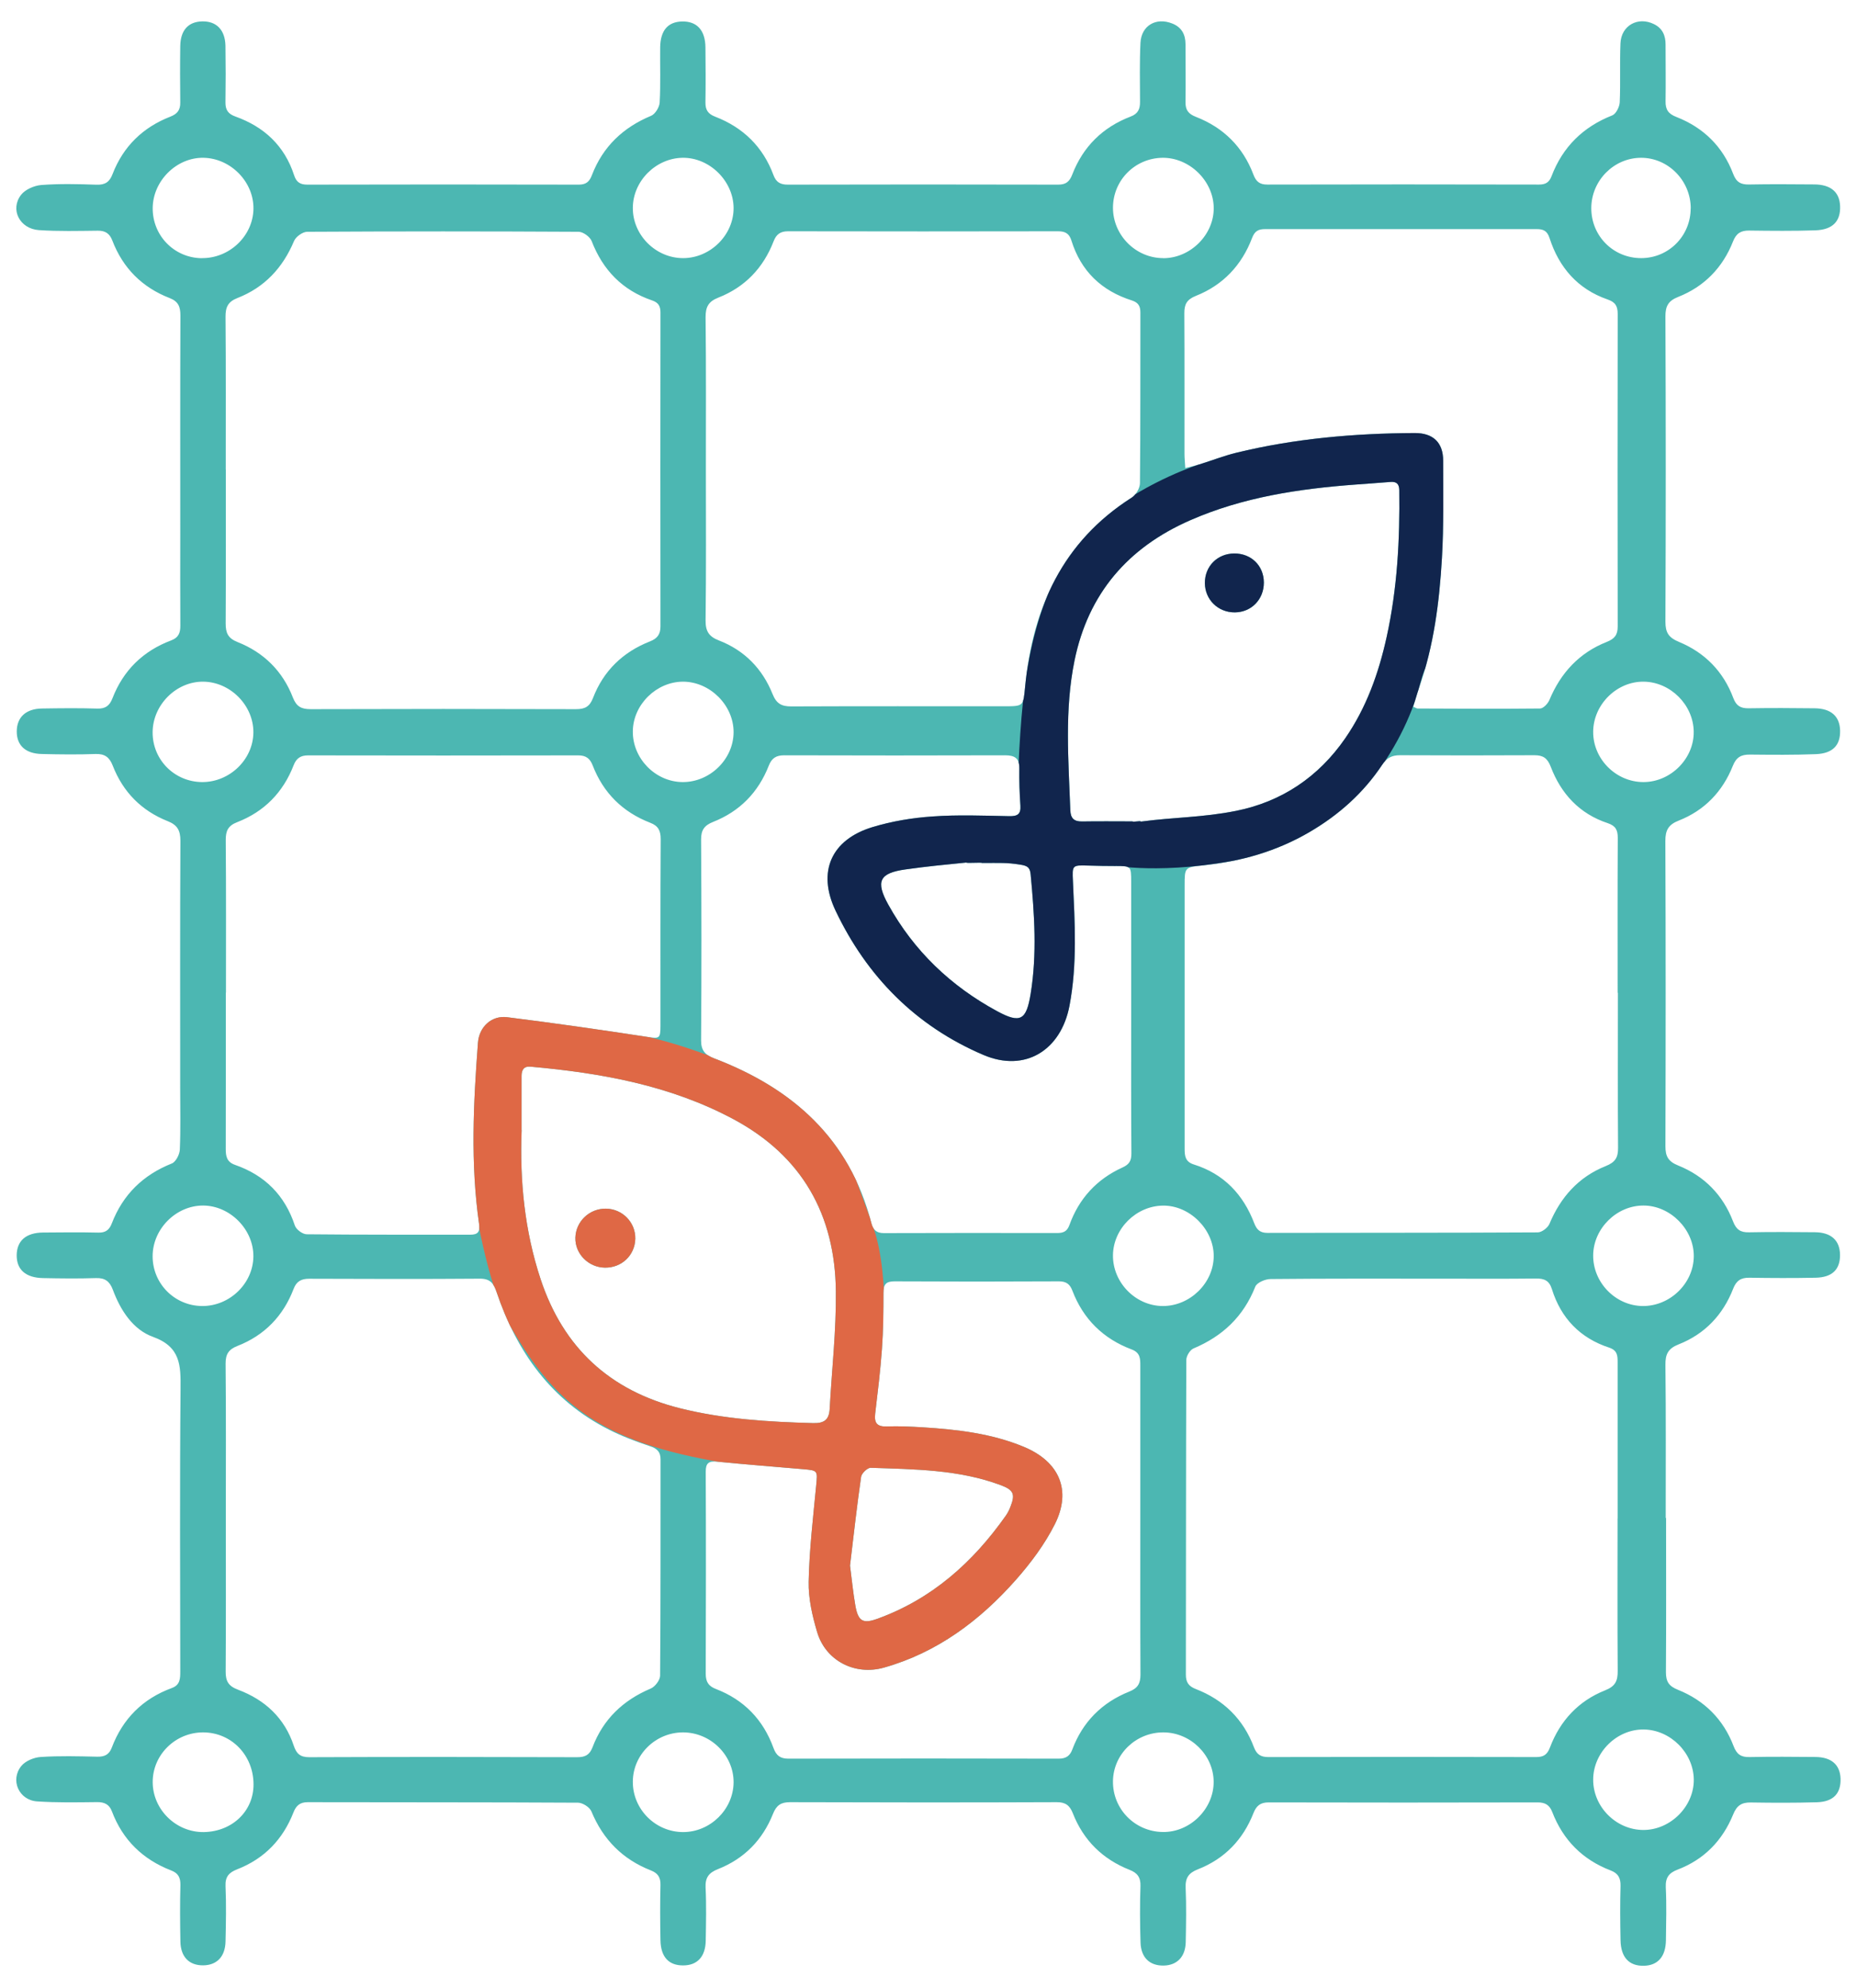
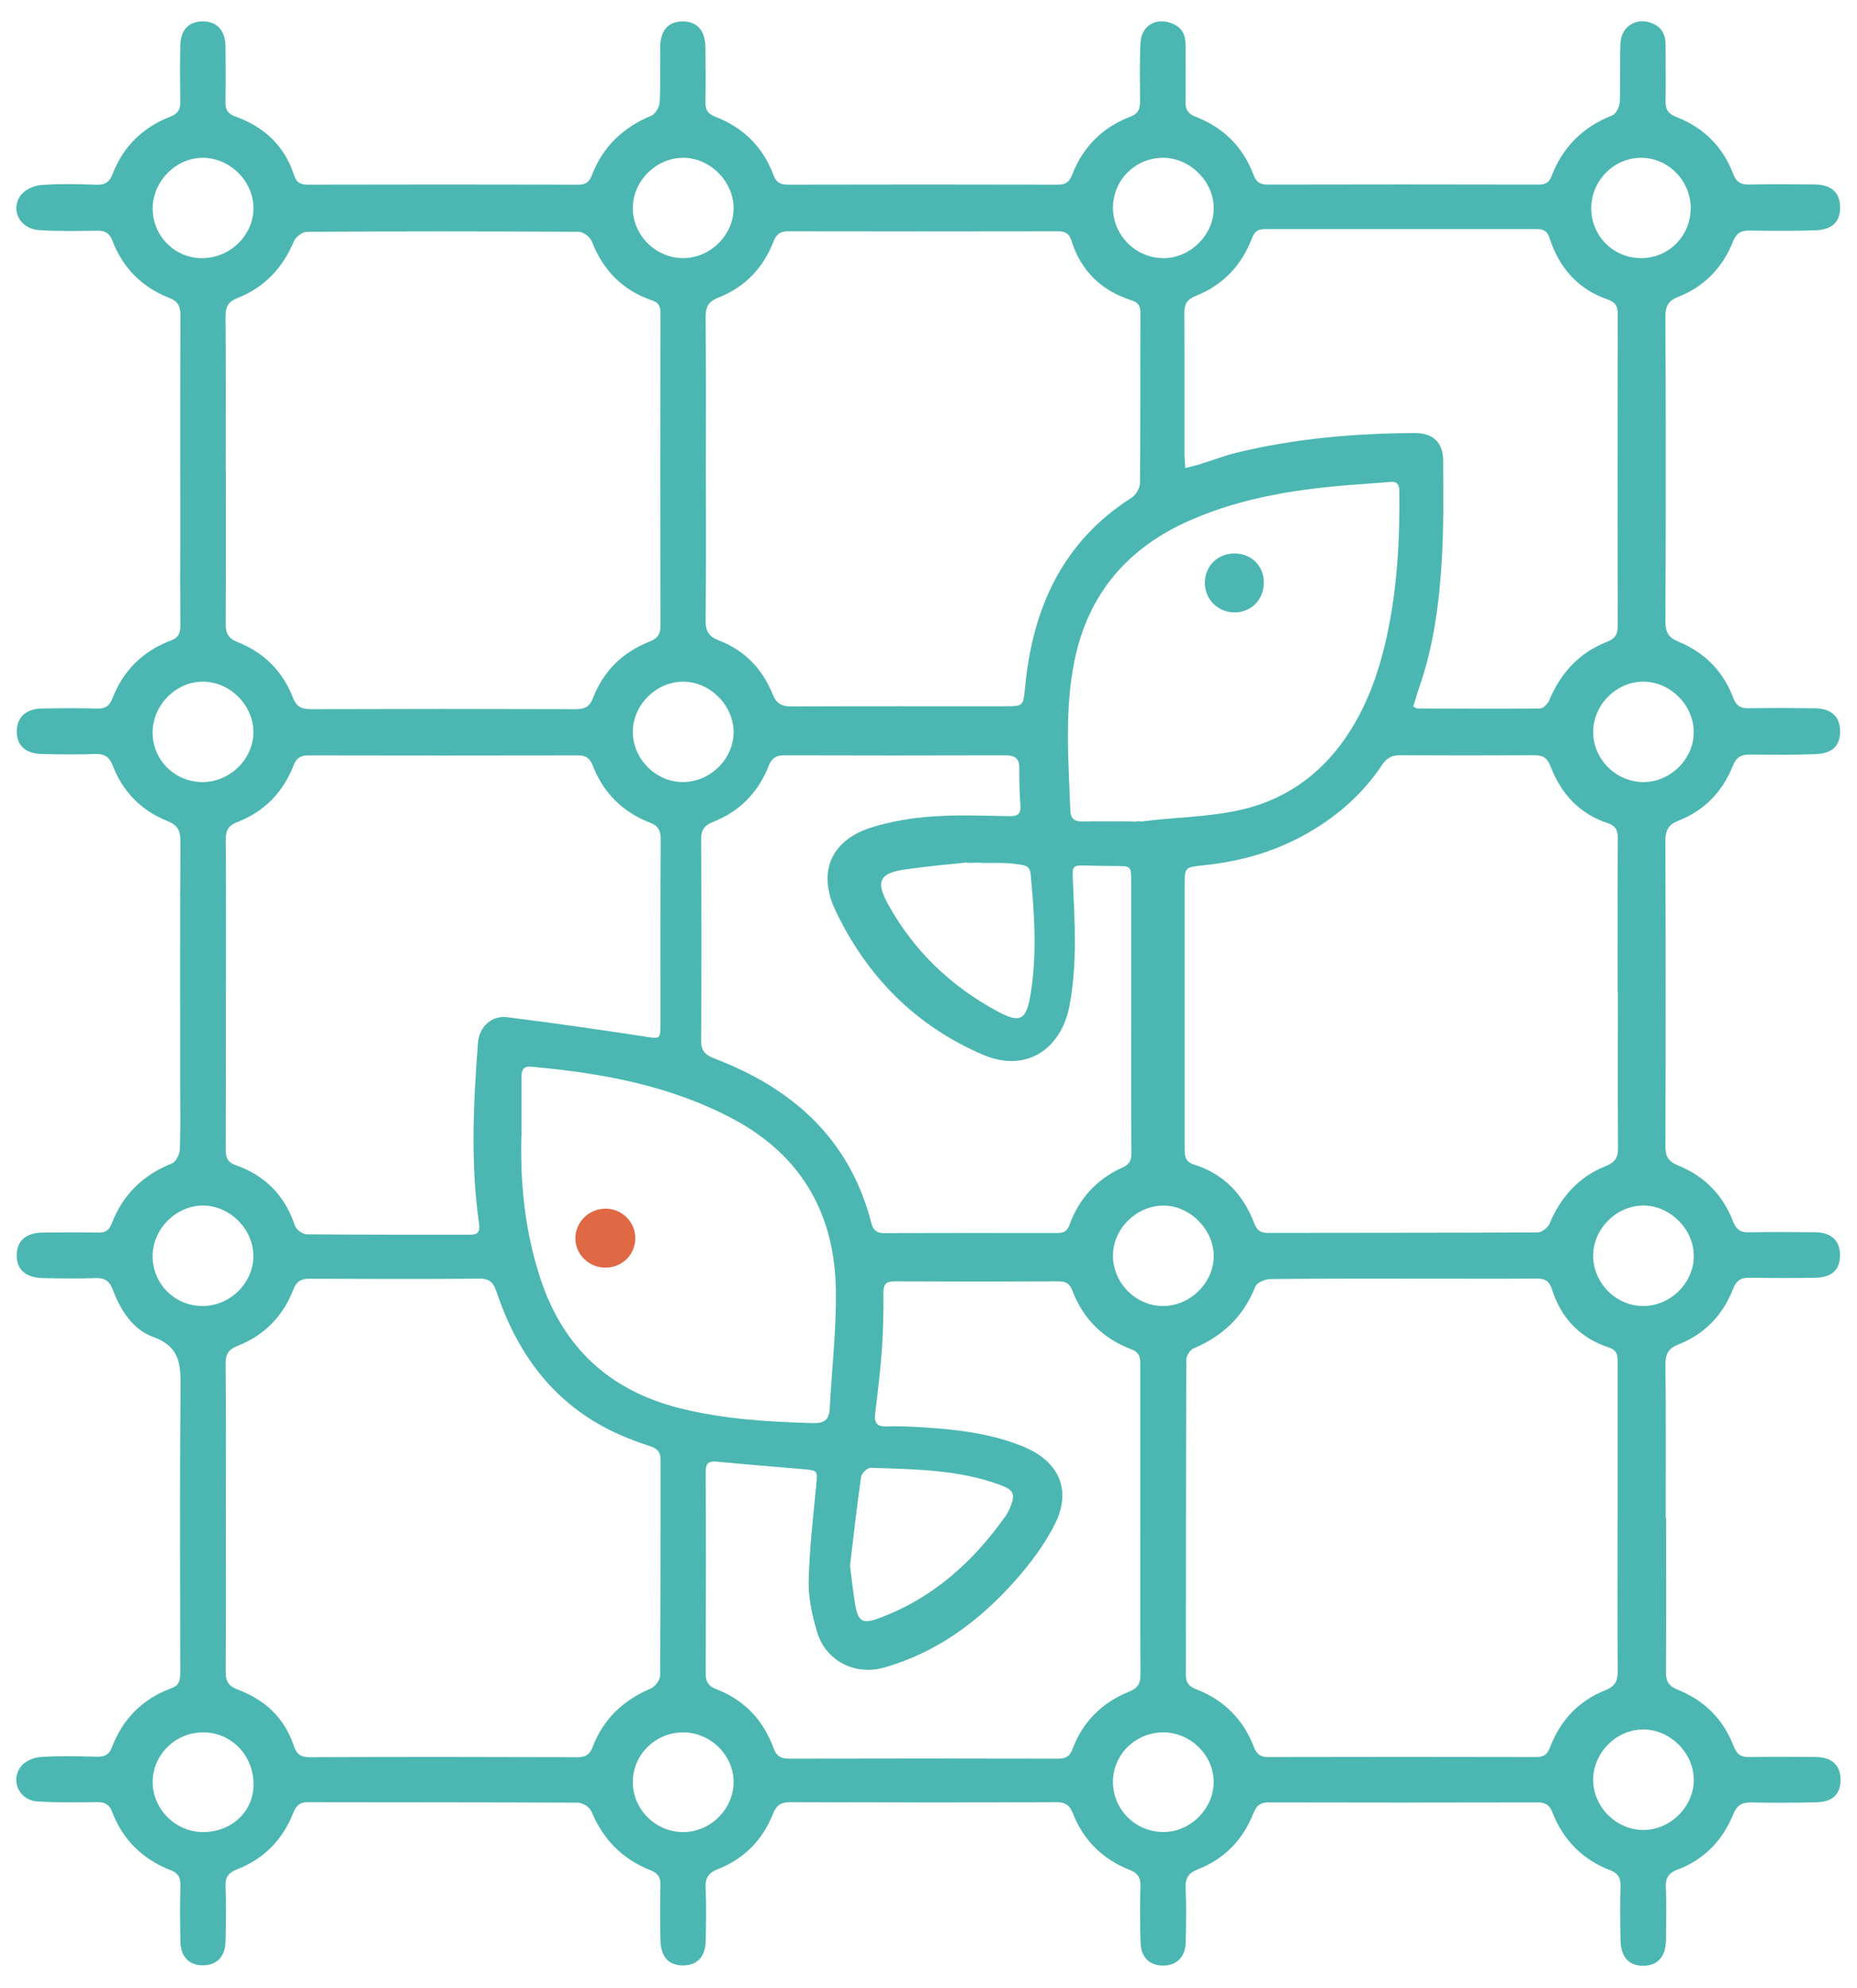
<svg xmlns="http://www.w3.org/2000/svg" id="Capa_1" viewBox="0 0 256 274">
  <defs>
    <style>
      .cls-1 {
        fill: none;
      }

      .cls-2 {
        fill: #4cb7b2;
      }

      .cls-3 {
        clip-path: url(#clippath-1);
      }

      .cls-4 {
        fill: #df6845;
      }

      .cls-5 {
        fill: #11254d;
      }

      .cls-6 {
        clip-path: url(#clippath);
      }
    </style>
    <clipPath id="clippath">
      <path class="cls-1" d="M114.39,153.4s-16.19-9.62-29.43-11.27c-10.13-1.26-21.34-6.63-21.76-1.08s1.72,32.39,7.24,41.9c6.3,10.87,12.69,16.26,31.47,19l8.74,27.75,8.46,6.94,25.8-13.73,6.1-19.42-8.6-16.09-20.67.97s1.03-12.25-1.26-18.92c-2.25-6.58-6.09-16.04-6.09-16.04Z" />
    </clipPath>
    <clipPath id="clippath-1">
-       <path class="cls-1" d="M198.46,93.41s13.54-33.4,6.47-36.41c-7.07-3.01-24.82-2.11-27.23-2.11s-12.32,9.1-12.32,9.1c0,0-6.93,2.19-12.8,6.85-5.87,4.66-10.15,12.34-11.54,25.71-.65,6.24-.74,12.71-.74,12.71l-20.37,1.89-11.43,4.81v21.21l17.6,10.98,17,4.21,6.92-12.79,2.56-15.04,1.26-5.18s8.21,1.42,20.25-1.59c12.03-3.01,19.47-15.15,21.54-23s2.83-1.37,2.83-1.37Z" />
-     </clipPath>
+       </clipPath>
  </defs>
  <g>
    <path class="cls-2" d="M229.68,209.29c0,7.07.03,14.14-.02,21.21,0,1.3.41,1.92,1.66,2.42,3.64,1.46,6.27,4.08,7.67,7.77.43,1.12,1.02,1.53,2.19,1.5,3.04-.06,6.07-.04,9.11-.01,2.17.02,3.36,1.06,3.44,2.94.08,2.07-.97,3.23-3.25,3.3-3.03.09-6.07.08-9.11.03-1.28-.02-1.95.42-2.45,1.67-1.46,3.57-3.99,6.19-7.64,7.58-1.19.45-1.7,1.09-1.64,2.44.12,2.42.05,4.86.02,7.29-.03,2.26-1.11,3.49-3.05,3.53-2.03.04-3.17-1.16-3.21-3.54-.05-2.48-.07-4.97,0-7.46.03-1.11-.34-1.75-1.36-2.14-3.87-1.48-6.55-4.18-8.05-8.05-.36-.94-.94-1.33-2-1.33-12.37.03-24.74.03-37.11,0-1.11,0-1.68.45-2.08,1.47-1.44,3.67-3.99,6.32-7.68,7.76-1.28.5-1.74,1.21-1.67,2.58.11,2.48.06,4.97.01,7.45-.04,2-1.18,3.18-3,3.23-1.94.05-3.16-1.07-3.23-3.17-.08-2.59-.1-5.19-.01-7.79.04-1.2-.44-1.82-1.49-2.23-3.73-1.47-6.37-4.07-7.84-7.82-.41-1.04-.99-1.52-2.21-1.51-12.26.05-24.52.04-36.78,0-1.23,0-1.86.42-2.33,1.59-1.43,3.6-3.96,6.2-7.58,7.63-1.25.49-1.79,1.15-1.72,2.56.12,2.42.06,4.86.02,7.29-.03,2.23-1.17,3.44-3.14,3.43-1.97,0-3.06-1.18-3.1-3.47-.05-2.54-.06-5.08,0-7.62.03-1.05-.37-1.63-1.31-2-3.91-1.53-6.6-4.25-8.21-8.14-.23-.57-1.2-1.19-1.83-1.2-12.43-.07-24.85-.04-37.28-.07-1.06,0-1.6.47-1.96,1.4-1.46,3.74-4.03,6.4-7.78,7.86-1.11.43-1.65,1.02-1.59,2.31.11,2.54.06,5.08,0,7.62-.04,2.1-1.2,3.29-3.1,3.3-1.91.01-3.08-1.16-3.12-3.27-.05-2.59-.07-5.19,0-7.79.02-1.03-.3-1.65-1.27-2.02-3.91-1.51-6.68-4.2-8.17-8.14-.36-.96-1.02-1.29-2.05-1.28-2.76.03-5.53.09-8.28-.1-2.5-.17-3.73-2.95-2.16-4.88.57-.7,1.74-1.18,2.67-1.24,2.58-.17,5.19-.1,7.78-.04,1.02.02,1.65-.27,2.02-1.25,1.51-3.99,4.28-6.75,8.29-8.22,1.14-.42,1.15-1.31,1.15-2.29-.01-12.98-.08-25.96.04-38.94.03-3.23.02-5.79-3.8-7.17-2.76-.99-4.49-3.67-5.54-6.51-.43-1.14-1.08-1.64-2.34-1.59-2.43.08-4.86.05-7.29,0-2.39-.05-3.63-1.17-3.62-3.15.02-2,1.29-3.11,3.64-3.13,2.54-.02,5.08-.05,7.62.01,1,.03,1.51-.38,1.85-1.26,1.53-3.98,4.31-6.69,8.28-8.27.55-.22,1.07-1.24,1.1-1.91.12-2.81.05-5.63.05-8.45,0-11.38-.03-22.75.03-34.13,0-1.44-.44-2.18-1.77-2.7-3.61-1.44-6.15-4.02-7.56-7.65-.44-1.13-1.08-1.64-2.34-1.6-2.48.09-4.97.06-7.45,0-2.25-.05-3.46-1.2-3.44-3.14.02-1.94,1.27-3.1,3.48-3.13,2.54-.04,5.08-.07,7.62.01,1.14.04,1.7-.41,2.09-1.41,1.5-3.87,4.22-6.53,8.1-7.99,1.02-.38,1.27-1.05,1.26-2.04-.03-4.2-.01-8.39-.01-12.59,0-10.05-.02-20.1.02-30.16,0-1.2-.29-1.93-1.47-2.39-3.8-1.47-6.46-4.13-7.92-7.95-.36-.94-.96-1.36-2.01-1.34-2.7.03-5.42.1-8.11-.08-2.66-.19-4.01-2.86-2.45-4.87.58-.74,1.81-1.27,2.78-1.35,2.53-.19,5.08-.13,7.62-.04,1.19.04,1.8-.38,2.21-1.47,1.47-3.81,4.18-6.44,7.96-7.91.98-.38,1.39-.93,1.37-1.96-.03-2.6-.04-5.19,0-7.79.04-2.18,1.12-3.34,3.02-3.38,1.97-.05,3.17,1.18,3.21,3.37.04,2.6.04,5.19,0,7.79-.01,1.03.36,1.59,1.37,1.95,3.96,1.42,6.78,4.03,8.1,8.11.3.92.81,1.28,1.81,1.28,12.48-.03,24.96-.03,37.44,0,1.04,0,1.48-.46,1.8-1.31,1.51-3.93,4.29-6.57,8.16-8.18.57-.24,1.15-1.19,1.18-1.84.14-2.53.04-5.08.07-7.62.04-2.32,1.08-3.5,3.03-3.54,2.03-.04,3.18,1.2,3.21,3.55.03,2.54.04,5.08,0,7.62-.01,1.03.36,1.58,1.36,1.96,3.85,1.49,6.58,4.16,8.02,8.05.37.99.95,1.31,1.98,1.31,12.43-.03,24.85-.03,37.28,0,1.09,0,1.56-.45,1.92-1.37,1.49-3.87,4.21-6.55,8.07-8.02,1.02-.39,1.29-1.05,1.28-2.03-.01-2.71-.07-5.42.06-8.12.12-2.39,2.15-3.56,4.38-2.67,1.3.51,1.83,1.52,1.83,2.86,0,2.65.04,5.3,0,7.95-.02,1.1.38,1.65,1.44,2.06,3.78,1.47,6.48,4.13,7.92,7.95.36.96.86,1.39,1.93,1.38,12.48-.03,24.96-.03,37.44,0,.92,0,1.41-.31,1.73-1.15,1.54-4.04,4.34-6.8,8.38-8.39.51-.2.99-1.17,1.02-1.8.12-2.7-.01-5.41.1-8.12.1-2.46,2.4-3.74,4.61-2.66,1.18.57,1.62,1.58,1.61,2.84,0,2.6.04,5.19,0,7.79-.02,1.16.37,1.74,1.51,2.18,3.72,1.46,6.39,4.08,7.81,7.84.43,1.15,1.07,1.49,2.21,1.46,2.98-.06,5.96-.03,8.95-.01,2.29.01,3.51,1.05,3.58,2.99.08,2.09-1.02,3.26-3.42,3.34-3.03.1-6.07.07-9.11.03-1.15-.01-1.79.38-2.23,1.5-1.42,3.6-3.95,6.22-7.57,7.65-1.32.52-1.76,1.24-1.75,2.69.06,14.03.06,28.06,0,42.08,0,1.49.43,2.18,1.87,2.78,3.56,1.47,6.13,4.09,7.49,7.74.4,1.06.99,1.42,2.09,1.41,3.04-.05,6.07-.04,9.11,0,2.27.02,3.47,1.1,3.52,3.06.05,2.02-.99,3.16-3.32,3.26-3.03.12-6.07.09-9.11.06-1.2-.01-1.88.35-2.36,1.56-1.41,3.54-3.9,6.14-7.46,7.54-1.4.55-1.84,1.3-1.84,2.8.06,14.03.05,28.06.01,42.08,0,1.4.38,2.11,1.78,2.67,3.58,1.44,6.15,4.06,7.54,7.69.43,1.12,1.01,1.54,2.19,1.51,3.04-.06,6.07-.04,9.11-.01,2.23.02,3.43,1.13,3.45,3.11.02,2.03-1.08,3.12-3.39,3.16-3.04.06-6.07.05-9.11,0-1.16-.02-1.8.4-2.23,1.51-1.41,3.62-3.92,6.26-7.53,7.68-1.42.56-1.83,1.33-1.81,2.82.08,7.01.04,14.03.04,21.04h0ZM31.13,64.72c0,7.07.02,14.13-.02,21.2,0,1.3.29,2.05,1.66,2.59,3.59,1.42,6.2,4,7.6,7.62.49,1.26,1.16,1.62,2.45,1.62,12.2-.04,24.4-.04,36.6,0,1.24,0,1.88-.37,2.33-1.54,1.44-3.75,4.13-6.34,7.85-7.8,1.05-.41,1.45-1,1.45-2.09-.02-14.41-.02-28.82,0-43.23,0-.9-.28-1.39-1.18-1.69-4.06-1.39-6.76-4.17-8.31-8.18-.23-.58-1.17-1.26-1.78-1.27-12.48-.07-24.95-.07-37.43,0-.62,0-1.56.67-1.81,1.26-1.55,3.7-4.07,6.41-7.81,7.87-1.31.51-1.65,1.27-1.64,2.6.06,7.01.03,14.02.03,21.04ZM223,209.29c0-7.18,0-14.35,0-21.53,0-.93-.04-1.63-1.18-2.01-3.99-1.31-6.63-4.05-7.88-8.06-.37-1.18-1.04-1.47-2.19-1.46-4.3.05-8.61.02-12.91.02-7.89,0-15.79-.03-23.68.05-.73,0-1.89.49-2.11,1.05-1.62,4.11-4.5,6.83-8.52,8.52-.48.2-.99,1.04-.99,1.59-.05,14.46-.04,28.92-.06,43.38,0,1.04.38,1.59,1.36,1.97,3.85,1.49,6.57,4.16,8.03,8.04.37.97.92,1.34,1.97,1.34,12.31-.03,24.62-.03,36.92,0,1.01,0,1.53-.3,1.92-1.34,1.39-3.67,3.93-6.4,7.58-7.85,1.44-.57,1.76-1.31,1.75-2.68-.05-7.01-.02-14.02-.02-21.03ZM223,136.87c0-7.12-.02-14.25.02-21.37,0-1.11-.3-1.67-1.39-2.04-3.87-1.28-6.42-4.03-7.84-7.75-.47-1.22-1.05-1.61-2.26-1.61-6.18.03-12.37.03-18.55,0-1.1,0-1.81.37-2.44,1.32-2.58,3.88-5.97,6.9-9.98,9.25-4.55,2.67-9.49,4.08-14.71,4.61-2.54.26-2.54.29-2.54,2.78,0,4.8,0,9.61,0,14.41,0,7.29,0,14.58,0,21.86,0,1,.08,1.81,1.27,2.18,4.13,1.29,6.81,4.13,8.33,8.11.34.88.8,1.32,1.81,1.32,12.42-.03,24.84,0,37.27-.07.55,0,1.38-.63,1.61-1.17,1.54-3.69,4.03-6.48,7.74-7.96,1.35-.54,1.73-1.19,1.72-2.53-.05-7.12-.02-14.24-.02-21.37ZM97.31,64.62c0,6.95.05,13.91-.04,20.86-.02,1.51.44,2.26,1.84,2.8,3.52,1.36,6,3.91,7.39,7.38.54,1.34,1.24,1.71,2.58,1.71,9.77-.04,19.54-.02,29.31-.02,2.74,0,2.67,0,2.93-2.7,1.05-10.85,5.15-19.99,14.71-26.07.57-.36,1.11-1.3,1.12-1.97.08-7.84.04-15.68.06-23.51,0-.89-.26-1.39-1.18-1.69-4.17-1.32-7.02-4.04-8.33-8.26-.29-.94-.83-1.27-1.82-1.27-12.42.03-24.84.02-37.25,0-1.04,0-1.61.41-1.98,1.37-1.42,3.68-3.96,6.34-7.64,7.78-1.34.53-1.75,1.27-1.74,2.71.08,6.95.04,13.91.04,20.86ZM31.13,209.18c0,7.07.03,14.14-.02,21.21-.01,1.36.39,2.03,1.74,2.53,3.68,1.39,6.38,3.88,7.65,7.71.36,1.07.86,1.58,2.12,1.58,12.32-.05,24.63-.04,36.95,0,1.11,0,1.71-.32,2.11-1.36,1.47-3.87,4.21-6.49,8.02-8.1.6-.25,1.29-1.16,1.3-1.77.08-9.94.05-19.88.06-29.82,0-1.06-.48-1.5-1.49-1.83-1.93-.64-3.85-1.37-5.66-2.29-7.94-4.03-12.68-10.71-15.46-18.97-.4-1.19-.89-1.83-2.3-1.82-7.84.06-15.68.04-23.53.01-1.09,0-1.75.36-2.14,1.39-1.43,3.75-4.02,6.42-7.76,7.88-1.2.47-1.63,1.13-1.62,2.45.07,7.07.03,14.14.03,21.21ZM31.13,136.83c0,7.18.01,14.35-.01,21.53,0,1.02.14,1.8,1.27,2.2,4.12,1.43,6.88,4.19,8.26,8.37.18.54,1.06,1.2,1.63,1.2,7.51.08,15.01.05,22.52.06,1.1,0,1.4-.4,1.24-1.52-1.19-8.3-.78-16.63-.15-24.94.16-2.19,1.88-3.79,4.02-3.52,6.39.8,12.77,1.71,19.14,2.69,1.86.28,2,.34,2-1.58,0-8.56-.02-17.11.03-25.67,0-1.16-.34-1.82-1.44-2.24-3.8-1.47-6.47-4.11-7.94-7.92-.36-.93-.91-1.37-1.98-1.37-12.42.03-24.84.02-37.25,0-1.03,0-1.62.4-1.99,1.36-1.45,3.74-4.05,6.4-7.79,7.85-1.25.48-1.58,1.2-1.57,2.48.06,7.01.03,14.02.03,21.03ZM163.41,64.51c.83-.21,1.41-.34,1.97-.51,1.68-.52,3.33-1.17,5.04-1.59,8.08-1.97,16.31-2.68,24.61-2.72,2.54-.01,3.92,1.31,3.92,3.82,0,4.47.09,8.95-.17,13.41-.35,6.06-1.12,12.08-3.14,17.86-.3.86-.54,1.75-.82,2.63.31.13.46.25.6.25,5.63.02,11.26.06,16.89,0,.44,0,1.07-.67,1.28-1.16,1.56-3.75,4.12-6.52,7.89-8.01,1.13-.45,1.53-.98,1.53-2.15-.02-14.35-.03-28.71,0-43.06,0-1.12-.34-1.64-1.41-2.01-4.1-1.42-6.67-4.4-7.98-8.44-.33-1.03-.87-1.25-1.79-1.25-12.47.01-24.95.01-37.42,0-.95,0-1.44.27-1.81,1.24-1.42,3.74-4.01,6.48-7.71,7.95-1.31.52-1.63,1.19-1.62,2.44.04,6.46.01,12.92.02,19.38,0,.54.06,1.08.11,1.94ZM155.94,140.24c0-6.24,0-12.48,0-18.72,0-2.14-.04-2.15-2.09-2.15-1.27,0-2.54-.02-3.81-.06-2.24-.07-2.23-.06-2.13,2.14.26,5.73.61,11.45-.47,17.16-1.17,6.17-6.13,9.25-11.87,6.8-9.31-3.97-16.05-10.79-20.37-19.86-2.59-5.42-.58-9.82,5.07-11.54,2.67-.81,5.49-1.28,8.28-1.47,3.51-.25,7.06-.11,10.59-.04,1.14.02,1.61-.28,1.53-1.47-.12-1.71-.17-3.42-.15-5.13.02-1.4-.66-1.79-1.95-1.79-10.16.03-20.32.03-30.48,0-1.1,0-1.71.4-2.11,1.43-1.44,3.68-4,6.3-7.67,7.75-1.18.47-1.67,1.09-1.66,2.43.06,9.22.07,18.44,0,27.66-.01,1.44.57,2.03,1.81,2.51,10.81,4.12,18.67,11.08,21.66,22.69.23.91.68,1.39,1.72,1.39,7.95-.03,15.9-.02,23.85-.01.84,0,1.4-.16,1.74-1.11,1.31-3.64,3.77-6.32,7.3-7.92.95-.43,1.25-.93,1.24-1.97-.05-6.24-.03-12.48-.03-18.72ZM157.2,209.63c0-7.12,0-14.25,0-21.37,0-.95.01-1.8-1.18-2.25-3.92-1.47-6.69-4.18-8.19-8.12-.33-.87-.83-1.27-1.84-1.27-7.56.04-15.13.04-22.69,0-1.18,0-1.51.44-1.51,1.56,0,2.59-.02,5.19-.21,7.78-.21,2.97-.58,5.93-.93,8.89-.15,1.28.24,1.82,1.6,1.77,1.65-.06,3.31.02,4.97.12,4.75.3,9.46.84,13.9,2.68,4.9,2.03,6.65,5.98,4.3,10.67-1.39,2.76-3.31,5.34-5.37,7.67-4.97,5.62-10.84,10.02-18.19,12.1-3.99,1.13-8.03-.93-9.21-4.89-.67-2.25-1.22-4.65-1.17-6.97.09-4.4.61-8.79,1.03-13.18.2-2.12.27-2.13-1.79-2.31-3.96-.34-7.91-.65-11.87-1.04-1.16-.11-1.57.21-1.56,1.41.04,9.28.03,18.55,0,27.83,0,1.09.36,1.7,1.41,2.1,3.87,1.49,6.52,4.24,7.93,8.13.38,1.04.93,1.47,2.05,1.47,12.42-.03,24.85-.03,37.27,0,.99,0,1.54-.37,1.87-1.25,1.43-3.83,4.11-6.5,7.87-8,1.2-.48,1.53-1.15,1.53-2.35-.04-7.07-.02-14.14-.02-21.2ZM156.13,113.21c.02.16,1.12-.13,1.14.04,4.74-.63,8.45-.55,13.13-1.48,6.29-1.26,11.36-4.67,15.04-9.99,2.93-4.24,4.62-8.99,5.72-13.98,1.47-6.67,1.83-13.44,1.74-20.24-.01-.85-.38-1.2-1.22-1.13-1.59.13-3.19.24-4.79.36-7.84.58-15.56,1.74-22.83,4.93-8.56,3.75-14.04,10.09-15.93,19.33-1.4,6.83-.83,13.74-.58,20.63.04,1.11.51,1.57,1.63,1.55,2.32-.04,4.64-.01,6.95-.01ZM71.91,155.77c-.27,6.99.41,13.89,2.62,20.56,3.13,9.44,9.54,15.36,19.2,17.78,6.04,1.51,12.18,1.88,18.37,2.05,1.59.04,2.2-.51,2.28-2,.29-5.39.91-10.79.85-16.18-.11-10.54-4.65-18.64-14.11-23.71-8.73-4.67-18.23-6.37-27.95-7.24-.96-.09-1.27.43-1.27,1.29,0,2.48,0,4.97,0,7.45ZM117.18,215.8c.25,1.89.42,3.69.73,5.48.38,2.18,1.03,2.58,3.04,1.85,7.52-2.72,13.18-7.78,17.72-14.23.25-.36.45-.76.61-1.17.7-1.76.48-2.35-1.32-3.02-5.78-2.16-11.87-2.18-17.92-2.39-.45-.02-1.26.75-1.33,1.24-.59,4.08-1.04,8.19-1.53,12.24ZM135.39,118.96c0-.13-2.17.06-2.17-.07-3.23.33-5.19.5-8.4.95-3.59.5-4.14,1.64-2.37,4.84,3.53,6.38,8.62,11.24,15.01,14.7,3.23,1.75,4.03,1.22,4.62-2.38.9-5.51.52-10.99,0-16.49-.09-.99-.5-1.18-1.44-1.33-1.85-.3-2.8-.23-5.24-.23ZM27.84,107.8c3.8.03,7.05-3.09,7.09-6.82.04-3.73-3.17-6.99-6.92-7.02-3.72-.03-6.95,3.2-6.97,6.97-.02,3.79,3,6.83,6.8,6.87ZM27.86,180.02c3.8.03,7.04-3.11,7.07-6.84.03-3.72-3.22-7-6.94-7.01-3.73,0-6.95,3.23-6.95,6.99,0,3.78,3.03,6.83,6.82,6.86ZM94.09,107.8c3.77.03,7.02-3.14,7.04-6.86.02-3.71-3.24-6.97-6.96-6.98-3.67,0-6.88,3.15-6.93,6.81-.06,3.76,3.1,7,6.85,7.03ZM34.95,245.94c-.01-4-3.04-7.13-6.92-7.15-3.85-.02-7.01,3.1-6.98,6.89.03,3.79,3.26,6.91,7.06,6.85,3.92-.07,6.86-2.9,6.84-6.59ZM94.17,35.58c3.77,0,6.99-3.21,6.96-6.93-.03-3.72-3.33-6.96-7.04-6.9-3.69.06-6.83,3.21-6.85,6.89-.03,3.75,3.15,6.94,6.93,6.94ZM27.8,35.58c3.82.05,7.07-3.04,7.14-6.77.07-3.72-3.12-6.99-6.88-7.06-3.7-.07-6.98,3.16-7.01,6.93-.03,3.79,2.96,6.86,6.75,6.91ZM160.36,35.59c3.76,0,7.01-3.25,6.96-6.96-.05-3.72-3.36-6.93-7.08-6.88-3.79.06-6.8,3.1-6.81,6.88,0,3.79,3.14,6.95,6.93,6.95ZM160.3,180.02c3.76.01,7.01-3.18,7.02-6.89,0-3.69-3.32-6.99-6.99-6.95-3.7.04-6.86,3.17-6.9,6.84-.04,3.76,3.12,6.99,6.87,7ZM87.24,245.57c-.03,3.81,3.12,6.96,6.94,6.96,3.73,0,6.9-3.11,6.95-6.81.05-3.75-3.15-6.93-6.97-6.93-3.78,0-6.9,3.06-6.92,6.78ZM160.4,238.79c-3.8-.02-6.92,2.99-6.97,6.72-.05,3.83,3.01,6.96,6.87,7.01,3.75.06,7.03-3.18,7.01-6.92-.01-3.68-3.18-6.8-6.92-6.81ZM233.08,28.74c.01-3.84-3.12-7.02-6.89-6.99-3.72.03-6.79,3.13-6.82,6.9-.03,3.86,3.03,6.94,6.89,6.93,3.78-.01,6.8-3.05,6.81-6.84ZM226.46,180.02c3.77.03,7.02-3.13,7.04-6.86.03-3.7-3.25-7-6.95-6.99-3.68,0-6.86,3.14-6.92,6.81-.06,3.78,3.08,7.01,6.83,7.04ZM226.56,252.24c3.74,0,6.99-3.27,6.94-6.97-.05-3.67-3.22-6.83-6.89-6.88-3.73-.05-6.97,3.16-6.98,6.91-.01,3.76,3.17,6.94,6.93,6.94ZM226.56,107.8c3.76,0,6.99-3.24,6.93-6.96-.05-3.68-3.2-6.83-6.88-6.88-3.73-.05-6.96,3.15-6.98,6.91-.02,3.76,3.15,6.93,6.93,6.93Z" />
    <path class="cls-2" d="M170.13,76.29c2.35-.02,4.09,1.67,4.1,4,.01,2.33-1.72,4.11-4.01,4.12-2.3.01-4.1-1.75-4.12-4.03-.02-2.31,1.71-4.07,4.04-4.09Z" />
-     <path class="cls-2" d="M83.39,174.73c-2.27-.03-4.13-1.91-4.07-4.13.06-2.24,1.94-4.03,4.21-4,2.28.03,4.09,1.89,4.05,4.14-.05,2.28-1.87,4.02-4.19,3.99Z" />
  </g>
  <g class="cls-6">
    <g>
-       <path class="cls-4" d="M229.68,209.29c0,7.07.03,14.14-.02,21.21,0,1.3.41,1.92,1.66,2.42,3.64,1.46,6.27,4.08,7.67,7.77.43,1.12,1.02,1.53,2.19,1.5,3.04-.06,6.07-.04,9.11-.01,2.17.02,3.36,1.06,3.44,2.94.08,2.07-.97,3.23-3.25,3.3-3.03.09-6.07.08-9.11.03-1.28-.02-1.95.42-2.45,1.67-1.46,3.57-3.99,6.19-7.64,7.58-1.19.45-1.7,1.09-1.64,2.44.12,2.42.05,4.86.02,7.29-.03,2.26-1.11,3.49-3.05,3.53-2.03.04-3.17-1.16-3.21-3.54-.05-2.48-.07-4.97,0-7.46.03-1.11-.34-1.75-1.36-2.14-3.87-1.48-6.55-4.18-8.05-8.05-.36-.94-.94-1.33-2-1.33-12.37.03-24.74.03-37.11,0-1.11,0-1.68.45-2.08,1.47-1.44,3.67-3.99,6.32-7.68,7.76-1.28.5-1.74,1.21-1.67,2.58.11,2.48.06,4.97.01,7.45-.04,2-1.18,3.18-3,3.23-1.94.05-3.16-1.07-3.23-3.17-.08-2.59-.1-5.19-.01-7.79.04-1.2-.44-1.82-1.49-2.23-3.73-1.47-6.37-4.07-7.84-7.82-.41-1.04-.99-1.52-2.21-1.51-12.26.05-24.52.04-36.78,0-1.23,0-1.86.42-2.33,1.59-1.43,3.6-3.96,6.2-7.58,7.63-1.25.49-1.79,1.15-1.72,2.56.12,2.42.06,4.86.02,7.29-.03,2.23-1.17,3.44-3.14,3.43-1.97,0-3.06-1.18-3.1-3.47-.05-2.54-.06-5.08,0-7.62.03-1.05-.37-1.63-1.31-2-3.91-1.53-6.6-4.25-8.21-8.14-.23-.57-1.2-1.19-1.83-1.2-12.43-.07-24.85-.04-37.28-.07-1.06,0-1.6.47-1.96,1.4-1.46,3.74-4.03,6.4-7.78,7.86-1.11.43-1.65,1.02-1.59,2.31.11,2.54.06,5.08,0,7.62-.04,2.1-1.2,3.29-3.1,3.3-1.91.01-3.08-1.16-3.12-3.27-.05-2.59-.07-5.19,0-7.79.02-1.03-.3-1.65-1.27-2.02-3.91-1.51-6.68-4.2-8.17-8.14-.36-.96-1.02-1.29-2.05-1.28-2.76.03-5.53.09-8.28-.1-2.5-.17-3.73-2.95-2.16-4.88.57-.7,1.74-1.18,2.67-1.24,2.58-.17,5.19-.1,7.78-.04,1.02.02,1.65-.27,2.02-1.25,1.51-3.99,4.28-6.75,8.29-8.22,1.14-.42,1.15-1.31,1.15-2.29-.01-12.98-.08-25.96.04-38.94.03-3.23.02-5.79-3.8-7.17-2.76-.99-4.49-3.67-5.54-6.51-.43-1.14-1.08-1.64-2.34-1.59-2.43.08-4.86.05-7.29,0-2.39-.05-3.63-1.17-3.62-3.15.02-2,1.29-3.11,3.64-3.13,2.54-.02,5.08-.05,7.62.01,1,.03,1.51-.38,1.85-1.26,1.53-3.98,4.31-6.69,8.28-8.27.55-.22,1.07-1.24,1.1-1.91.12-2.81.05-5.63.05-8.45,0-11.38-.03-22.75.03-34.13,0-1.44-.44-2.18-1.77-2.7-3.61-1.44-6.15-4.02-7.56-7.65-.44-1.13-1.08-1.64-2.34-1.6-2.48.09-4.97.06-7.45,0-2.25-.05-3.46-1.2-3.44-3.14.02-1.94,1.27-3.1,3.48-3.13,2.54-.04,5.08-.07,7.62.01,1.14.04,1.7-.41,2.09-1.41,1.5-3.87,4.22-6.53,8.1-7.99,1.02-.38,1.27-1.05,1.26-2.04-.03-4.2-.01-8.39-.01-12.59,0-10.05-.02-20.1.02-30.16,0-1.2-.29-1.93-1.47-2.39-3.8-1.47-6.46-4.13-7.92-7.95-.36-.94-.96-1.36-2.01-1.34-2.7.03-5.42.1-8.11-.08-2.66-.19-4.01-2.86-2.45-4.87.58-.74,1.81-1.27,2.78-1.35,2.53-.19,5.08-.13,7.62-.04,1.19.04,1.8-.38,2.21-1.47,1.47-3.81,4.18-6.44,7.96-7.91.98-.38,1.39-.93,1.37-1.96-.03-2.6-.04-5.19,0-7.79.04-2.18,1.12-3.34,3.02-3.38,1.97-.05,3.17,1.18,3.21,3.37.04,2.6.04,5.19,0,7.79-.01,1.03.36,1.59,1.37,1.95,3.96,1.42,6.78,4.03,8.1,8.11.3.92.81,1.28,1.81,1.28,12.48-.03,24.96-.03,37.44,0,1.04,0,1.48-.46,1.8-1.31,1.51-3.93,4.29-6.57,8.16-8.18.57-.24,1.15-1.19,1.18-1.84.14-2.53.04-5.08.07-7.62.04-2.32,1.08-3.5,3.03-3.54,2.03-.04,3.18,1.2,3.21,3.55.03,2.54.04,5.08,0,7.62-.01,1.03.36,1.58,1.36,1.96,3.85,1.49,6.58,4.16,8.02,8.05.37.99.95,1.31,1.98,1.31,12.43-.03,24.85-.03,37.28,0,1.09,0,1.56-.45,1.92-1.37,1.49-3.87,4.21-6.55,8.07-8.02,1.02-.39,1.29-1.05,1.28-2.03-.01-2.71-.07-5.42.06-8.12.12-2.39,2.15-3.56,4.38-2.67,1.3.51,1.83,1.52,1.83,2.86,0,2.65.04,5.3,0,7.95-.02,1.1.38,1.65,1.44,2.06,3.78,1.47,6.48,4.13,7.92,7.95.36.96.86,1.39,1.93,1.38,12.48-.03,24.96-.03,37.44,0,.92,0,1.41-.31,1.73-1.15,1.54-4.04,4.34-6.8,8.38-8.39.51-.2.99-1.17,1.02-1.8.12-2.7-.01-5.41.1-8.12.1-2.46,2.4-3.74,4.61-2.66,1.18.57,1.62,1.58,1.61,2.84,0,2.6.04,5.19,0,7.79-.02,1.16.37,1.74,1.51,2.18,3.72,1.46,6.39,4.08,7.81,7.84.43,1.15,1.07,1.49,2.21,1.46,2.98-.06,5.96-.03,8.95-.01,2.29.01,3.51,1.05,3.58,2.99.08,2.09-1.02,3.26-3.42,3.34-3.03.1-6.07.07-9.11.03-1.15-.01-1.79.38-2.23,1.5-1.42,3.6-3.95,6.22-7.57,7.65-1.32.52-1.76,1.24-1.75,2.69.06,14.03.06,28.06,0,42.08,0,1.49.43,2.18,1.87,2.78,3.56,1.47,6.13,4.09,7.49,7.74.4,1.06.99,1.42,2.09,1.41,3.04-.05,6.07-.04,9.11,0,2.27.02,3.47,1.1,3.52,3.06.05,2.02-.99,3.16-3.32,3.26-3.03.12-6.07.09-9.11.06-1.2-.01-1.88.35-2.36,1.56-1.41,3.54-3.9,6.14-7.46,7.54-1.4.55-1.84,1.3-1.84,2.8.06,14.03.05,28.06.01,42.08,0,1.4.38,2.11,1.78,2.67,3.58,1.44,6.15,4.06,7.54,7.69.43,1.12,1.01,1.54,2.19,1.51,3.04-.06,6.07-.04,9.11-.01,2.23.02,3.43,1.13,3.45,3.11.02,2.03-1.08,3.12-3.39,3.16-3.04.06-6.07.05-9.11,0-1.16-.02-1.8.4-2.23,1.51-1.41,3.62-3.92,6.26-7.53,7.68-1.42.56-1.83,1.33-1.81,2.82.08,7.01.04,14.03.04,21.04h0ZM31.13,64.72c0,7.07.02,14.13-.02,21.2,0,1.3.29,2.05,1.66,2.59,3.59,1.42,6.2,4,7.6,7.62.49,1.26,1.16,1.62,2.45,1.62,12.2-.04,24.4-.04,36.6,0,1.24,0,1.88-.37,2.33-1.54,1.44-3.75,4.13-6.34,7.85-7.8,1.05-.41,1.45-1,1.45-2.09-.02-14.41-.02-28.82,0-43.23,0-.9-.28-1.39-1.18-1.69-4.06-1.39-6.76-4.17-8.31-8.18-.23-.58-1.17-1.26-1.78-1.27-12.48-.07-24.95-.07-37.43,0-.62,0-1.56.67-1.81,1.26-1.55,3.7-4.07,6.41-7.81,7.87-1.31.51-1.65,1.27-1.64,2.6.06,7.01.03,14.02.03,21.04ZM223,209.29c0-7.18,0-14.35,0-21.53,0-.93-.04-1.63-1.18-2.01-3.99-1.31-6.63-4.05-7.88-8.06-.37-1.18-1.04-1.47-2.19-1.46-4.3.05-8.61.02-12.91.02-7.89,0-15.79-.03-23.68.05-.73,0-1.89.49-2.11,1.05-1.62,4.11-4.5,6.83-8.52,8.52-.48.2-.99,1.04-.99,1.59-.05,14.46-.04,28.92-.06,43.38,0,1.04.38,1.59,1.36,1.97,3.85,1.49,6.57,4.16,8.03,8.04.37.97.92,1.34,1.97,1.34,12.31-.03,24.62-.03,36.92,0,1.01,0,1.53-.3,1.92-1.34,1.39-3.67,3.93-6.4,7.58-7.85,1.44-.57,1.76-1.31,1.75-2.68-.05-7.01-.02-14.02-.02-21.03ZM223,136.87c0-7.12-.02-14.25.02-21.37,0-1.11-.3-1.67-1.39-2.04-3.87-1.28-6.42-4.03-7.84-7.75-.47-1.22-1.05-1.61-2.26-1.61-6.18.03-12.37.03-18.55,0-1.1,0-1.81.37-2.44,1.32-2.58,3.88-5.97,6.9-9.98,9.25-4.55,2.67-9.49,4.08-14.71,4.61-2.54.26-2.54.29-2.54,2.78,0,4.8,0,9.61,0,14.41,0,7.29,0,14.58,0,21.86,0,1,.08,1.81,1.27,2.18,4.13,1.29,6.81,4.13,8.33,8.11.34.88.8,1.32,1.81,1.32,12.42-.03,24.84,0,37.27-.07.55,0,1.38-.63,1.61-1.17,1.54-3.69,4.03-6.48,7.74-7.96,1.35-.54,1.73-1.19,1.72-2.53-.05-7.12-.02-14.24-.02-21.37ZM97.31,64.62c0,6.95.05,13.91-.04,20.86-.02,1.51.44,2.26,1.84,2.8,3.52,1.36,6,3.91,7.39,7.38.54,1.34,1.24,1.71,2.58,1.71,9.77-.04,19.54-.02,29.31-.02,2.74,0,2.67,0,2.93-2.7,1.05-10.85,5.15-19.99,14.71-26.07.57-.36,1.11-1.3,1.12-1.97.08-7.84.04-15.68.06-23.51,0-.89-.26-1.39-1.18-1.69-4.17-1.32-7.02-4.04-8.33-8.26-.29-.94-.83-1.27-1.82-1.27-12.42.03-24.84.02-37.25,0-1.04,0-1.61.41-1.98,1.37-1.42,3.68-3.96,6.34-7.64,7.78-1.34.53-1.75,1.27-1.74,2.71.08,6.95.04,13.91.04,20.86ZM31.13,209.18c0,7.07.03,14.14-.02,21.21-.01,1.36.39,2.03,1.74,2.53,3.68,1.39,6.38,3.88,7.65,7.71.36,1.07.86,1.58,2.12,1.58,12.32-.05,24.63-.04,36.95,0,1.11,0,1.71-.32,2.11-1.36,1.47-3.87,4.21-6.49,8.02-8.1.6-.25,1.29-1.16,1.3-1.77.08-9.94.05-19.88.06-29.82,0-1.06-.48-1.5-1.49-1.83-1.93-.64-3.85-1.37-5.66-2.29-7.94-4.03-12.68-10.71-15.46-18.97-.4-1.19-.89-1.83-2.3-1.82-7.84.06-15.68.04-23.53.01-1.09,0-1.75.36-2.14,1.39-1.43,3.75-4.02,6.42-7.76,7.88-1.2.47-1.63,1.13-1.62,2.45.07,7.07.03,14.14.03,21.21ZM31.13,136.83c0,7.18.01,14.35-.01,21.53,0,1.02.14,1.8,1.27,2.2,4.12,1.43,6.88,4.19,8.26,8.37.18.54,1.06,1.2,1.63,1.2,7.51.08,15.01.05,22.52.06,1.1,0,1.4-.4,1.24-1.52-1.19-8.3-.78-16.63-.15-24.94.16-2.19,1.88-3.79,4.02-3.52,6.39.8,12.77,1.71,19.14,2.69,1.86.28,2,.34,2-1.58,0-8.56-.02-17.11.03-25.67,0-1.16-.34-1.82-1.44-2.24-3.8-1.47-6.47-4.11-7.94-7.92-.36-.93-.91-1.37-1.98-1.37-12.42.03-24.84.02-37.25,0-1.03,0-1.62.4-1.99,1.36-1.45,3.74-4.05,6.4-7.79,7.85-1.25.48-1.58,1.2-1.57,2.48.06,7.01.03,14.02.03,21.03ZM163.41,64.51c.83-.21,1.41-.34,1.97-.51,1.68-.52,3.33-1.17,5.04-1.59,8.08-1.97,16.31-2.68,24.61-2.72,2.54-.01,3.92,1.31,3.92,3.82,0,4.47.09,8.95-.17,13.41-.35,6.06-1.12,12.08-3.14,17.86-.3.86-.54,1.75-.82,2.63.31.13.46.25.6.25,5.63.02,11.26.06,16.89,0,.44,0,1.07-.67,1.28-1.16,1.56-3.75,4.12-6.52,7.89-8.01,1.13-.45,1.53-.98,1.53-2.15-.02-14.35-.03-28.71,0-43.06,0-1.12-.34-1.64-1.41-2.01-4.1-1.42-6.67-4.4-7.98-8.44-.33-1.03-.87-1.25-1.79-1.25-12.47.01-24.95.01-37.42,0-.95,0-1.44.27-1.81,1.24-1.42,3.74-4.01,6.48-7.71,7.95-1.31.52-1.63,1.19-1.62,2.44.04,6.46.01,12.92.02,19.38,0,.54.06,1.08.11,1.94ZM155.94,140.24c0-6.24,0-12.48,0-18.72,0-2.14-.04-2.15-2.09-2.15-1.27,0-2.54-.02-3.81-.06-2.24-.07-2.23-.06-2.13,2.14.26,5.73.61,11.45-.47,17.16-1.17,6.17-6.13,9.25-11.87,6.8-9.31-3.97-16.05-10.79-20.37-19.86-2.59-5.42-.58-9.82,5.07-11.54,2.67-.81,5.49-1.28,8.28-1.47,3.51-.25,7.06-.11,10.59-.04,1.14.02,1.61-.28,1.53-1.47-.12-1.71-.17-3.42-.15-5.13.02-1.4-.66-1.79-1.95-1.79-10.16.03-20.32.03-30.48,0-1.1,0-1.71.4-2.11,1.43-1.44,3.68-4,6.3-7.67,7.75-1.18.47-1.67,1.09-1.66,2.43.06,9.22.07,18.44,0,27.66-.01,1.44.57,2.03,1.81,2.51,10.81,4.12,18.67,11.08,21.66,22.69.23.91.68,1.39,1.72,1.39,7.95-.03,15.9-.02,23.85-.01.84,0,1.4-.16,1.74-1.11,1.31-3.64,3.77-6.32,7.3-7.92.95-.43,1.25-.93,1.24-1.97-.05-6.24-.03-12.48-.03-18.72ZM157.2,209.63c0-7.12,0-14.25,0-21.37,0-.95.01-1.8-1.18-2.25-3.92-1.47-6.69-4.18-8.19-8.12-.33-.87-.83-1.27-1.84-1.27-7.56.04-15.13.04-22.69,0-1.18,0-1.51.44-1.51,1.56,0,2.59-.02,5.19-.21,7.78-.21,2.97-.58,5.93-.93,8.89-.15,1.28.24,1.82,1.6,1.77,1.65-.06,3.31.02,4.97.12,4.75.3,9.46.84,13.9,2.68,4.9,2.03,6.65,5.98,4.3,10.67-1.39,2.76-3.31,5.34-5.37,7.67-4.97,5.62-10.84,10.02-18.19,12.1-3.99,1.13-8.03-.93-9.21-4.89-.67-2.25-1.22-4.65-1.17-6.97.09-4.4.61-8.79,1.03-13.18.2-2.12.27-2.13-1.79-2.31-3.96-.34-7.91-.65-11.87-1.04-1.16-.11-1.57.21-1.56,1.41.04,9.28.03,18.55,0,27.83,0,1.09.36,1.7,1.41,2.1,3.87,1.49,6.52,4.24,7.93,8.13.38,1.04.93,1.47,2.05,1.47,12.42-.03,24.85-.03,37.27,0,.99,0,1.54-.37,1.87-1.25,1.43-3.83,4.11-6.5,7.87-8,1.2-.48,1.53-1.15,1.53-2.35-.04-7.07-.02-14.14-.02-21.2ZM156.13,113.21c.02.16,1.12-.13,1.14.04,4.74-.63,8.45-.55,13.13-1.48,6.29-1.26,11.36-4.67,15.04-9.99,2.93-4.24,4.62-8.99,5.72-13.98,1.47-6.67,1.83-13.44,1.74-20.24-.01-.85-.38-1.2-1.22-1.13-1.59.13-3.19.24-4.79.36-7.84.58-15.56,1.74-22.83,4.93-8.56,3.75-14.04,10.09-15.93,19.33-1.4,6.83-.83,13.74-.58,20.63.04,1.11.51,1.57,1.63,1.55,2.32-.04,4.64-.01,6.95-.01ZM71.91,155.77c-.27,6.99.41,13.89,2.62,20.56,3.13,9.44,9.54,15.36,19.2,17.78,6.04,1.51,12.18,1.88,18.37,2.05,1.59.04,2.2-.51,2.28-2,.29-5.39.91-10.79.85-16.18-.11-10.54-4.65-18.64-14.11-23.71-8.73-4.67-18.23-6.37-27.95-7.24-.96-.09-1.27.43-1.27,1.29,0,2.48,0,4.97,0,7.45ZM117.18,215.8c.25,1.89.42,3.69.73,5.48.38,2.18,1.03,2.58,3.04,1.85,7.52-2.72,13.18-7.78,17.72-14.23.25-.36.45-.76.61-1.17.7-1.76.48-2.35-1.32-3.02-5.78-2.16-11.87-2.18-17.92-2.39-.45-.02-1.26.75-1.33,1.24-.59,4.08-1.04,8.19-1.53,12.24ZM135.39,118.96c0-.13-2.17.06-2.17-.07-3.23.33-5.19.5-8.4.95-3.59.5-4.14,1.64-2.37,4.84,3.53,6.38,8.62,11.24,15.01,14.7,3.23,1.75,4.03,1.22,4.62-2.38.9-5.51.52-10.99,0-16.49-.09-.99-.5-1.18-1.44-1.33-1.85-.3-2.8-.23-5.24-.23ZM27.84,107.8c3.8.03,7.05-3.09,7.09-6.82.04-3.73-3.17-6.99-6.92-7.02-3.72-.03-6.95,3.2-6.97,6.97-.02,3.79,3,6.83,6.8,6.87ZM27.86,180.02c3.8.03,7.04-3.11,7.07-6.84.03-3.72-3.22-7-6.94-7.01-3.73,0-6.95,3.23-6.95,6.99,0,3.78,3.03,6.83,6.82,6.86ZM94.09,107.8c3.77.03,7.02-3.14,7.04-6.86.02-3.71-3.24-6.97-6.96-6.98-3.67,0-6.88,3.15-6.93,6.81-.06,3.76,3.1,7,6.85,7.03ZM34.95,245.94c-.01-4-3.04-7.13-6.92-7.15-3.85-.02-7.01,3.1-6.98,6.89.03,3.79,3.26,6.91,7.06,6.85,3.92-.07,6.86-2.9,6.84-6.59ZM94.17,35.58c3.77,0,6.99-3.21,6.96-6.93-.03-3.72-3.33-6.96-7.04-6.9-3.69.06-6.83,3.21-6.85,6.89-.03,3.75,3.15,6.94,6.93,6.94ZM27.8,35.58c3.82.05,7.07-3.04,7.14-6.77.07-3.72-3.12-6.99-6.88-7.06-3.7-.07-6.98,3.16-7.01,6.93-.03,3.79,2.96,6.86,6.75,6.91ZM160.36,35.59c3.76,0,7.01-3.25,6.96-6.96-.05-3.72-3.36-6.93-7.08-6.88-3.79.06-6.8,3.1-6.81,6.88,0,3.79,3.14,6.95,6.93,6.95ZM160.3,180.02c3.76.01,7.01-3.18,7.02-6.89,0-3.69-3.32-6.99-6.99-6.95-3.7.04-6.86,3.17-6.9,6.84-.04,3.76,3.12,6.99,6.87,7ZM87.24,245.57c-.03,3.81,3.12,6.96,6.94,6.96,3.73,0,6.9-3.11,6.95-6.81.05-3.75-3.15-6.93-6.97-6.93-3.78,0-6.9,3.06-6.92,6.78ZM160.4,238.79c-3.8-.02-6.92,2.99-6.97,6.72-.05,3.83,3.01,6.96,6.87,7.01,3.75.06,7.03-3.18,7.01-6.92-.01-3.68-3.18-6.8-6.92-6.81ZM233.08,28.74c.01-3.84-3.12-7.02-6.89-6.99-3.72.03-6.79,3.13-6.82,6.9-.03,3.86,3.03,6.94,6.89,6.93,3.78-.01,6.8-3.05,6.81-6.84ZM226.46,180.02c3.77.03,7.02-3.13,7.04-6.86.03-3.7-3.25-7-6.95-6.99-3.68,0-6.86,3.14-6.92,6.81-.06,3.78,3.08,7.01,6.83,7.04ZM226.56,252.24c3.74,0,6.99-3.27,6.94-6.97-.05-3.67-3.22-6.83-6.89-6.88-3.73-.05-6.97,3.16-6.98,6.91-.01,3.76,3.17,6.94,6.93,6.94ZM226.56,107.8c3.76,0,6.99-3.24,6.93-6.96-.05-3.68-3.2-6.83-6.88-6.88-3.73-.05-6.96,3.15-6.98,6.91-.02,3.76,3.15,6.93,6.93,6.93Z" />
      <path class="cls-4" d="M170.13,76.29c2.35-.02,4.09,1.67,4.1,4,.01,2.33-1.72,4.11-4.01,4.12-2.3.01-4.1-1.75-4.12-4.03-.02-2.31,1.71-4.07,4.04-4.09Z" />
      <path class="cls-4" d="M83.39,174.73c-2.27-.03-4.13-1.91-4.07-4.13.06-2.24,1.94-4.03,4.21-4,2.28.03,4.09,1.89,4.05,4.14-.05,2.28-1.87,4.02-4.19,3.99Z" />
    </g>
  </g>
  <g class="cls-3">
    <g>
      <path class="cls-5" d="M229.68,209.29c0,7.07.03,14.14-.02,21.21,0,1.3.41,1.92,1.66,2.42,3.64,1.46,6.27,4.08,7.67,7.77.43,1.12,1.02,1.53,2.19,1.5,3.04-.06,6.07-.04,9.11-.01,2.17.02,3.36,1.06,3.44,2.94.08,2.07-.97,3.23-3.25,3.3-3.03.09-6.07.08-9.11.03-1.28-.02-1.95.42-2.45,1.67-1.46,3.57-3.99,6.19-7.64,7.58-1.19.45-1.7,1.09-1.64,2.44.12,2.42.05,4.86.02,7.29-.03,2.26-1.11,3.49-3.05,3.53-2.03.04-3.17-1.16-3.21-3.54-.05-2.48-.07-4.97,0-7.46.03-1.11-.34-1.75-1.36-2.14-3.87-1.48-6.55-4.18-8.05-8.05-.36-.94-.94-1.33-2-1.33-12.37.03-24.74.03-37.11,0-1.11,0-1.68.45-2.08,1.47-1.44,3.67-3.99,6.32-7.68,7.76-1.28.5-1.74,1.21-1.67,2.58.11,2.48.06,4.97.01,7.45-.04,2-1.18,3.18-3,3.23-1.94.05-3.16-1.07-3.23-3.17-.08-2.59-.1-5.19-.01-7.79.04-1.2-.44-1.82-1.49-2.23-3.73-1.47-6.37-4.07-7.84-7.82-.41-1.04-.99-1.52-2.21-1.51-12.26.05-24.52.04-36.78,0-1.23,0-1.86.42-2.33,1.59-1.43,3.6-3.96,6.2-7.58,7.63-1.25.49-1.79,1.15-1.72,2.56.12,2.42.06,4.86.02,7.29-.03,2.23-1.17,3.44-3.14,3.43-1.97,0-3.06-1.18-3.1-3.47-.05-2.54-.06-5.08,0-7.62.03-1.05-.37-1.63-1.31-2-3.91-1.53-6.6-4.25-8.21-8.14-.23-.57-1.2-1.19-1.83-1.2-12.43-.07-24.85-.04-37.28-.07-1.06,0-1.6.47-1.96,1.4-1.46,3.74-4.03,6.4-7.78,7.86-1.11.43-1.65,1.02-1.59,2.31.11,2.54.06,5.08,0,7.62-.04,2.1-1.2,3.29-3.1,3.3-1.91.01-3.08-1.16-3.12-3.27-.05-2.59-.07-5.19,0-7.79.02-1.03-.3-1.65-1.27-2.02-3.91-1.51-6.68-4.2-8.17-8.14-.36-.96-1.02-1.29-2.05-1.28-2.76.03-5.53.09-8.28-.1-2.5-.17-3.73-2.95-2.16-4.88.57-.7,1.74-1.18,2.67-1.24,2.58-.17,5.19-.1,7.78-.04,1.02.02,1.65-.27,2.02-1.25,1.51-3.99,4.28-6.75,8.29-8.22,1.14-.42,1.15-1.31,1.15-2.29-.01-12.98-.08-25.96.04-38.94.03-3.23.02-5.79-3.8-7.17-2.76-.99-4.49-3.67-5.54-6.51-.43-1.14-1.08-1.64-2.34-1.59-2.43.08-4.86.05-7.29,0-2.39-.05-3.63-1.17-3.62-3.15.02-2,1.29-3.11,3.64-3.13,2.54-.02,5.08-.05,7.62.01,1,.03,1.51-.38,1.85-1.26,1.53-3.98,4.31-6.69,8.28-8.27.55-.22,1.07-1.24,1.1-1.91.12-2.81.05-5.63.05-8.45,0-11.38-.03-22.75.03-34.13,0-1.44-.44-2.18-1.77-2.7-3.61-1.44-6.15-4.02-7.56-7.65-.44-1.13-1.08-1.64-2.34-1.6-2.48.09-4.97.06-7.45,0-2.25-.05-3.46-1.2-3.44-3.14.02-1.94,1.27-3.1,3.48-3.13,2.54-.04,5.08-.07,7.62.01,1.14.04,1.7-.41,2.09-1.41,1.5-3.87,4.22-6.53,8.1-7.99,1.02-.38,1.27-1.05,1.26-2.04-.03-4.2-.01-8.39-.01-12.59,0-10.05-.02-20.1.02-30.16,0-1.2-.29-1.93-1.47-2.39-3.8-1.47-6.46-4.13-7.92-7.95-.36-.94-.96-1.36-2.01-1.34-2.7.03-5.42.1-8.11-.08-2.66-.19-4.01-2.86-2.45-4.87.58-.74,1.81-1.27,2.78-1.35,2.53-.19,5.08-.13,7.62-.04,1.19.04,1.8-.38,2.21-1.47,1.47-3.81,4.18-6.44,7.96-7.91.98-.38,1.39-.93,1.37-1.96-.03-2.6-.04-5.19,0-7.79.04-2.18,1.12-3.34,3.02-3.38,1.97-.05,3.17,1.18,3.21,3.37.04,2.6.04,5.19,0,7.79-.01,1.03.36,1.59,1.37,1.95,3.96,1.42,6.78,4.03,8.1,8.11.3.92.81,1.28,1.81,1.28,12.48-.03,24.96-.03,37.44,0,1.04,0,1.48-.46,1.8-1.31,1.51-3.93,4.29-6.57,8.16-8.18.57-.24,1.15-1.19,1.18-1.84.14-2.53.04-5.08.07-7.62.04-2.32,1.08-3.5,3.03-3.54,2.03-.04,3.18,1.2,3.21,3.55.03,2.54.04,5.08,0,7.62-.01,1.03.36,1.58,1.36,1.96,3.85,1.49,6.58,4.16,8.02,8.05.37.99.95,1.31,1.98,1.31,12.43-.03,24.85-.03,37.28,0,1.09,0,1.56-.45,1.92-1.37,1.49-3.87,4.21-6.55,8.07-8.02,1.02-.39,1.29-1.05,1.28-2.03-.01-2.71-.07-5.42.06-8.12.12-2.39,2.15-3.56,4.38-2.67,1.3.51,1.83,1.52,1.83,2.86,0,2.65.04,5.3,0,7.95-.02,1.1.38,1.65,1.44,2.06,3.78,1.47,6.48,4.13,7.92,7.95.36.96.86,1.39,1.93,1.38,12.48-.03,24.96-.03,37.44,0,.92,0,1.41-.31,1.73-1.15,1.54-4.04,4.34-6.8,8.38-8.39.51-.2.99-1.17,1.02-1.8.12-2.7-.01-5.41.1-8.12.1-2.46,2.4-3.74,4.61-2.66,1.18.57,1.62,1.58,1.61,2.84,0,2.6.04,5.19,0,7.79-.02,1.16.37,1.74,1.51,2.18,3.72,1.46,6.39,4.08,7.81,7.84.43,1.15,1.07,1.49,2.21,1.46,2.98-.06,5.96-.03,8.95-.01,2.29.01,3.51,1.05,3.58,2.99.08,2.09-1.02,3.26-3.42,3.34-3.03.1-6.07.07-9.11.03-1.15-.01-1.79.38-2.23,1.5-1.42,3.6-3.95,6.22-7.57,7.65-1.32.52-1.76,1.24-1.75,2.69.06,14.03.06,28.06,0,42.08,0,1.49.43,2.18,1.87,2.78,3.56,1.47,6.13,4.09,7.49,7.74.4,1.06.99,1.42,2.09,1.41,3.04-.05,6.07-.04,9.11,0,2.27.02,3.47,1.1,3.52,3.06.05,2.02-.99,3.16-3.32,3.26-3.03.12-6.07.09-9.11.06-1.2-.01-1.88.35-2.36,1.56-1.41,3.54-3.9,6.14-7.46,7.54-1.4.55-1.84,1.3-1.84,2.8.06,14.03.05,28.06.01,42.08,0,1.4.38,2.11,1.78,2.67,3.58,1.44,6.15,4.06,7.54,7.69.43,1.12,1.01,1.54,2.19,1.51,3.04-.06,6.07-.04,9.11-.01,2.23.02,3.43,1.13,3.45,3.11.02,2.03-1.08,3.12-3.39,3.16-3.04.06-6.07.05-9.11,0-1.16-.02-1.8.4-2.23,1.51-1.41,3.62-3.92,6.26-7.53,7.68-1.42.56-1.83,1.33-1.81,2.82.08,7.01.04,14.03.04,21.04h0ZM31.13,64.72c0,7.07.02,14.13-.02,21.2,0,1.3.29,2.05,1.66,2.59,3.59,1.42,6.2,4,7.6,7.62.49,1.26,1.16,1.62,2.45,1.62,12.2-.04,24.4-.04,36.6,0,1.24,0,1.88-.37,2.33-1.54,1.44-3.75,4.13-6.34,7.85-7.8,1.05-.41,1.45-1,1.45-2.09-.02-14.41-.02-28.82,0-43.23,0-.9-.28-1.39-1.18-1.69-4.06-1.39-6.76-4.17-8.31-8.18-.23-.58-1.17-1.26-1.78-1.27-12.48-.07-24.95-.07-37.43,0-.62,0-1.56.67-1.81,1.26-1.55,3.7-4.07,6.41-7.81,7.87-1.31.51-1.65,1.27-1.64,2.6.06,7.01.03,14.02.03,21.04ZM223,209.29c0-7.18,0-14.35,0-21.53,0-.93-.04-1.63-1.18-2.01-3.99-1.31-6.63-4.05-7.88-8.06-.37-1.18-1.04-1.47-2.19-1.46-4.3.05-8.61.02-12.91.02-7.89,0-15.79-.03-23.68.05-.73,0-1.89.49-2.11,1.05-1.62,4.11-4.5,6.83-8.52,8.52-.48.2-.99,1.04-.99,1.59-.05,14.46-.04,28.92-.06,43.38,0,1.04.38,1.59,1.36,1.97,3.85,1.49,6.57,4.16,8.03,8.04.37.97.92,1.34,1.97,1.34,12.31-.03,24.62-.03,36.92,0,1.01,0,1.53-.3,1.92-1.34,1.39-3.67,3.93-6.4,7.58-7.85,1.44-.57,1.76-1.31,1.75-2.68-.05-7.01-.02-14.02-.02-21.03ZM223,136.87c0-7.12-.02-14.25.02-21.37,0-1.11-.3-1.67-1.39-2.04-3.87-1.28-6.42-4.03-7.84-7.75-.47-1.22-1.05-1.61-2.26-1.61-6.18.03-12.37.03-18.55,0-1.1,0-1.81.37-2.44,1.32-2.58,3.88-5.97,6.9-9.98,9.25-4.55,2.67-9.49,4.08-14.71,4.61-2.54.26-2.54.29-2.54,2.78,0,4.8,0,9.61,0,14.41,0,7.29,0,14.58,0,21.86,0,1,.08,1.81,1.27,2.18,4.13,1.29,6.81,4.13,8.33,8.11.34.88.8,1.32,1.81,1.32,12.42-.03,24.84,0,37.27-.07.55,0,1.38-.63,1.61-1.17,1.54-3.69,4.03-6.48,7.74-7.96,1.35-.54,1.73-1.19,1.72-2.53-.05-7.12-.02-14.24-.02-21.37ZM97.31,64.62c0,6.95.05,13.91-.04,20.86-.02,1.51.44,2.26,1.84,2.8,3.52,1.36,6,3.91,7.39,7.38.54,1.34,1.24,1.71,2.58,1.71,9.77-.04,19.54-.02,29.31-.02,2.74,0,2.67,0,2.93-2.7,1.05-10.85,5.15-19.99,14.71-26.07.57-.36,1.11-1.3,1.12-1.97.08-7.84.04-15.68.06-23.51,0-.89-.26-1.39-1.18-1.69-4.17-1.32-7.02-4.04-8.33-8.26-.29-.94-.83-1.27-1.82-1.27-12.42.03-24.84.02-37.25,0-1.04,0-1.61.41-1.98,1.37-1.42,3.68-3.96,6.34-7.64,7.78-1.34.53-1.75,1.27-1.74,2.71.08,6.95.04,13.91.04,20.86ZM31.13,209.18c0,7.07.03,14.14-.02,21.21-.01,1.36.39,2.03,1.74,2.53,3.68,1.39,6.38,3.88,7.65,7.71.36,1.07.86,1.58,2.12,1.58,12.32-.05,24.63-.04,36.95,0,1.11,0,1.71-.32,2.11-1.36,1.47-3.87,4.21-6.49,8.02-8.1.6-.25,1.29-1.16,1.3-1.77.08-9.94.05-19.88.06-29.82,0-1.06-.48-1.5-1.49-1.83-1.93-.64-3.85-1.37-5.66-2.29-7.94-4.03-12.68-10.71-15.46-18.97-.4-1.19-.89-1.83-2.3-1.82-7.84.06-15.68.04-23.53.01-1.09,0-1.75.36-2.14,1.39-1.43,3.75-4.02,6.42-7.76,7.88-1.2.47-1.63,1.13-1.62,2.45.07,7.07.03,14.14.03,21.21ZM31.13,136.83c0,7.18.01,14.35-.01,21.53,0,1.02.14,1.8,1.27,2.2,4.12,1.43,6.88,4.19,8.26,8.37.18.54,1.06,1.2,1.63,1.2,7.51.08,15.01.05,22.52.06,1.1,0,1.4-.4,1.24-1.52-1.19-8.3-.78-16.63-.15-24.94.16-2.19,1.88-3.79,4.02-3.52,6.39.8,12.77,1.71,19.14,2.69,1.86.28,2,.34,2-1.58,0-8.56-.02-17.11.03-25.67,0-1.16-.34-1.82-1.44-2.24-3.8-1.47-6.47-4.11-7.94-7.92-.36-.93-.91-1.37-1.98-1.37-12.42.03-24.84.02-37.25,0-1.03,0-1.62.4-1.99,1.36-1.45,3.74-4.05,6.4-7.79,7.85-1.25.48-1.58,1.2-1.57,2.48.06,7.01.03,14.02.03,21.03ZM163.41,64.51c.83-.21,1.41-.34,1.97-.51,1.68-.52,3.33-1.17,5.04-1.59,8.08-1.97,16.31-2.68,24.61-2.72,2.54-.01,3.92,1.31,3.92,3.82,0,4.47.09,8.95-.17,13.41-.35,6.06-1.12,12.08-3.14,17.86-.3.86-.54,1.75-.82,2.63.31.13.46.25.6.25,5.63.02,11.26.06,16.89,0,.44,0,1.07-.67,1.28-1.16,1.56-3.75,4.12-6.52,7.89-8.01,1.13-.45,1.53-.98,1.53-2.15-.02-14.35-.03-28.71,0-43.06,0-1.12-.34-1.64-1.41-2.01-4.1-1.42-6.67-4.4-7.98-8.44-.33-1.03-.87-1.25-1.79-1.25-12.47.01-24.95.01-37.42,0-.95,0-1.44.27-1.81,1.24-1.42,3.74-4.01,6.48-7.71,7.95-1.31.52-1.63,1.19-1.62,2.44.04,6.46.01,12.92.02,19.38,0,.54.06,1.08.11,1.94ZM155.94,140.24c0-6.24,0-12.48,0-18.72,0-2.14-.04-2.15-2.09-2.15-1.27,0-2.54-.02-3.81-.06-2.24-.07-2.23-.06-2.13,2.14.26,5.73.61,11.45-.47,17.16-1.17,6.17-6.13,9.25-11.87,6.8-9.31-3.97-16.05-10.79-20.37-19.86-2.59-5.42-.58-9.82,5.07-11.54,2.67-.81,5.49-1.28,8.28-1.47,3.51-.25,7.06-.11,10.59-.04,1.14.02,1.61-.28,1.53-1.47-.12-1.71-.17-3.42-.15-5.13.02-1.4-.66-1.79-1.95-1.79-10.16.03-20.32.03-30.48,0-1.1,0-1.71.4-2.11,1.43-1.44,3.68-4,6.3-7.67,7.75-1.18.47-1.67,1.09-1.66,2.43.06,9.22.07,18.44,0,27.66-.01,1.44.57,2.03,1.81,2.51,10.81,4.12,18.67,11.08,21.66,22.69.23.91.68,1.39,1.72,1.39,7.95-.03,15.9-.02,23.85-.01.84,0,1.4-.16,1.74-1.11,1.31-3.64,3.77-6.32,7.3-7.92.95-.43,1.25-.93,1.24-1.97-.05-6.24-.03-12.48-.03-18.72ZM157.2,209.63c0-7.12,0-14.25,0-21.37,0-.95.01-1.8-1.18-2.25-3.92-1.47-6.69-4.18-8.19-8.12-.33-.87-.83-1.27-1.84-1.27-7.56.04-15.13.04-22.69,0-1.18,0-1.51.44-1.51,1.56,0,2.59-.02,5.19-.21,7.78-.21,2.97-.58,5.93-.93,8.89-.15,1.28.24,1.82,1.6,1.77,1.65-.06,3.31.02,4.97.12,4.75.3,9.46.84,13.9,2.68,4.9,2.03,6.65,5.98,4.3,10.67-1.39,2.76-3.31,5.34-5.37,7.67-4.97,5.62-10.84,10.02-18.19,12.1-3.99,1.13-8.03-.93-9.21-4.89-.67-2.25-1.22-4.65-1.17-6.97.09-4.4.61-8.79,1.03-13.18.2-2.12.27-2.13-1.79-2.31-3.96-.34-7.91-.65-11.87-1.04-1.16-.11-1.57.21-1.56,1.41.04,9.28.03,18.55,0,27.83,0,1.09.36,1.7,1.41,2.1,3.87,1.49,6.52,4.24,7.93,8.13.38,1.04.93,1.47,2.05,1.47,12.42-.03,24.85-.03,37.27,0,.99,0,1.54-.37,1.87-1.25,1.43-3.83,4.11-6.5,7.87-8,1.2-.48,1.53-1.15,1.53-2.35-.04-7.07-.02-14.14-.02-21.2ZM156.13,113.21c.02.16,1.12-.13,1.14.04,4.74-.63,8.45-.55,13.13-1.48,6.29-1.26,11.36-4.67,15.04-9.99,2.93-4.24,4.62-8.99,5.72-13.98,1.47-6.67,1.83-13.44,1.74-20.24-.01-.85-.38-1.2-1.22-1.13-1.59.13-3.19.24-4.79.36-7.84.58-15.56,1.74-22.83,4.93-8.56,3.75-14.04,10.09-15.93,19.33-1.4,6.83-.83,13.74-.58,20.63.04,1.11.51,1.57,1.63,1.55,2.32-.04,4.64-.01,6.95-.01ZM71.91,155.77c-.27,6.99.41,13.89,2.62,20.56,3.13,9.44,9.54,15.36,19.2,17.78,6.04,1.51,12.18,1.88,18.37,2.05,1.59.04,2.2-.51,2.28-2,.29-5.39.91-10.79.85-16.18-.11-10.54-4.65-18.64-14.11-23.71-8.73-4.67-18.23-6.37-27.95-7.24-.96-.09-1.27.43-1.27,1.29,0,2.48,0,4.97,0,7.45ZM117.18,215.8c.25,1.89.42,3.69.73,5.48.38,2.18,1.03,2.58,3.04,1.85,7.52-2.72,13.18-7.78,17.72-14.23.25-.36.45-.76.61-1.17.7-1.76.48-2.35-1.32-3.02-5.78-2.16-11.87-2.18-17.92-2.39-.45-.02-1.26.75-1.33,1.24-.59,4.08-1.04,8.19-1.53,12.24ZM135.39,118.96c0-.13-2.17.06-2.17-.07-3.23.33-5.19.5-8.4.95-3.59.5-4.14,1.64-2.37,4.84,3.53,6.38,8.62,11.24,15.01,14.7,3.23,1.75,4.03,1.22,4.62-2.38.9-5.51.52-10.99,0-16.49-.09-.99-.5-1.18-1.44-1.33-1.85-.3-2.8-.23-5.24-.23ZM27.84,107.8c3.8.03,7.05-3.09,7.09-6.82.04-3.73-3.17-6.99-6.92-7.02-3.72-.03-6.95,3.2-6.97,6.97-.02,3.79,3,6.83,6.8,6.87ZM27.86,180.02c3.8.03,7.04-3.11,7.07-6.84.03-3.72-3.22-7-6.94-7.01-3.73,0-6.95,3.23-6.95,6.99,0,3.78,3.03,6.83,6.82,6.86ZM94.09,107.8c3.77.03,7.02-3.14,7.04-6.86.02-3.71-3.24-6.97-6.96-6.98-3.67,0-6.88,3.15-6.93,6.81-.06,3.76,3.1,7,6.85,7.03ZM34.95,245.94c-.01-4-3.04-7.13-6.92-7.15-3.85-.02-7.01,3.1-6.98,6.89.03,3.79,3.26,6.91,7.06,6.85,3.92-.07,6.86-2.9,6.84-6.59ZM94.17,35.58c3.77,0,6.99-3.21,6.96-6.93-.03-3.72-3.33-6.96-7.04-6.9-3.69.06-6.83,3.21-6.85,6.89-.03,3.75,3.15,6.94,6.93,6.94ZM27.8,35.58c3.82.05,7.07-3.04,7.14-6.77.07-3.72-3.12-6.99-6.88-7.06-3.7-.07-6.98,3.16-7.01,6.93-.03,3.79,2.96,6.86,6.75,6.91ZM160.36,35.59c3.76,0,7.01-3.25,6.96-6.96-.05-3.72-3.36-6.93-7.08-6.88-3.79.06-6.8,3.1-6.81,6.88,0,3.79,3.14,6.95,6.93,6.95ZM160.3,180.02c3.76.01,7.01-3.18,7.02-6.89,0-3.69-3.32-6.99-6.99-6.95-3.7.04-6.86,3.17-6.9,6.84-.04,3.76,3.12,6.99,6.87,7ZM87.24,245.57c-.03,3.81,3.12,6.96,6.94,6.96,3.73,0,6.9-3.11,6.95-6.81.05-3.75-3.15-6.93-6.97-6.93-3.78,0-6.9,3.06-6.92,6.78ZM160.4,238.79c-3.8-.02-6.92,2.99-6.97,6.72-.05,3.83,3.01,6.96,6.87,7.01,3.75.06,7.03-3.18,7.01-6.92-.01-3.68-3.18-6.8-6.92-6.81ZM233.08,28.74c.01-3.84-3.12-7.02-6.89-6.99-3.72.03-6.79,3.13-6.82,6.9-.03,3.86,3.03,6.94,6.89,6.93,3.78-.01,6.8-3.05,6.81-6.84ZM226.46,180.02c3.77.03,7.02-3.13,7.04-6.86.03-3.7-3.25-7-6.95-6.99-3.68,0-6.86,3.14-6.92,6.81-.06,3.78,3.08,7.01,6.83,7.04ZM226.56,252.24c3.74,0,6.99-3.27,6.94-6.97-.05-3.67-3.22-6.83-6.89-6.88-3.73-.05-6.97,3.16-6.98,6.91-.01,3.76,3.17,6.94,6.93,6.94ZM226.56,107.8c3.76,0,6.99-3.24,6.93-6.96-.05-3.68-3.2-6.83-6.88-6.88-3.73-.05-6.96,3.15-6.98,6.91-.02,3.76,3.15,6.93,6.93,6.93Z" />
-       <path class="cls-5" d="M170.13,76.29c2.35-.02,4.09,1.67,4.1,4,.01,2.33-1.72,4.11-4.01,4.12-2.3.01-4.1-1.75-4.12-4.03-.02-2.31,1.71-4.07,4.04-4.09Z" />
      <path class="cls-5" d="M83.39,174.73c-2.27-.03-4.13-1.91-4.07-4.13.06-2.24,1.94-4.03,4.21-4,2.28.03,4.09,1.89,4.05,4.14-.05,2.28-1.87,4.02-4.19,3.99Z" />
    </g>
  </g>
</svg>